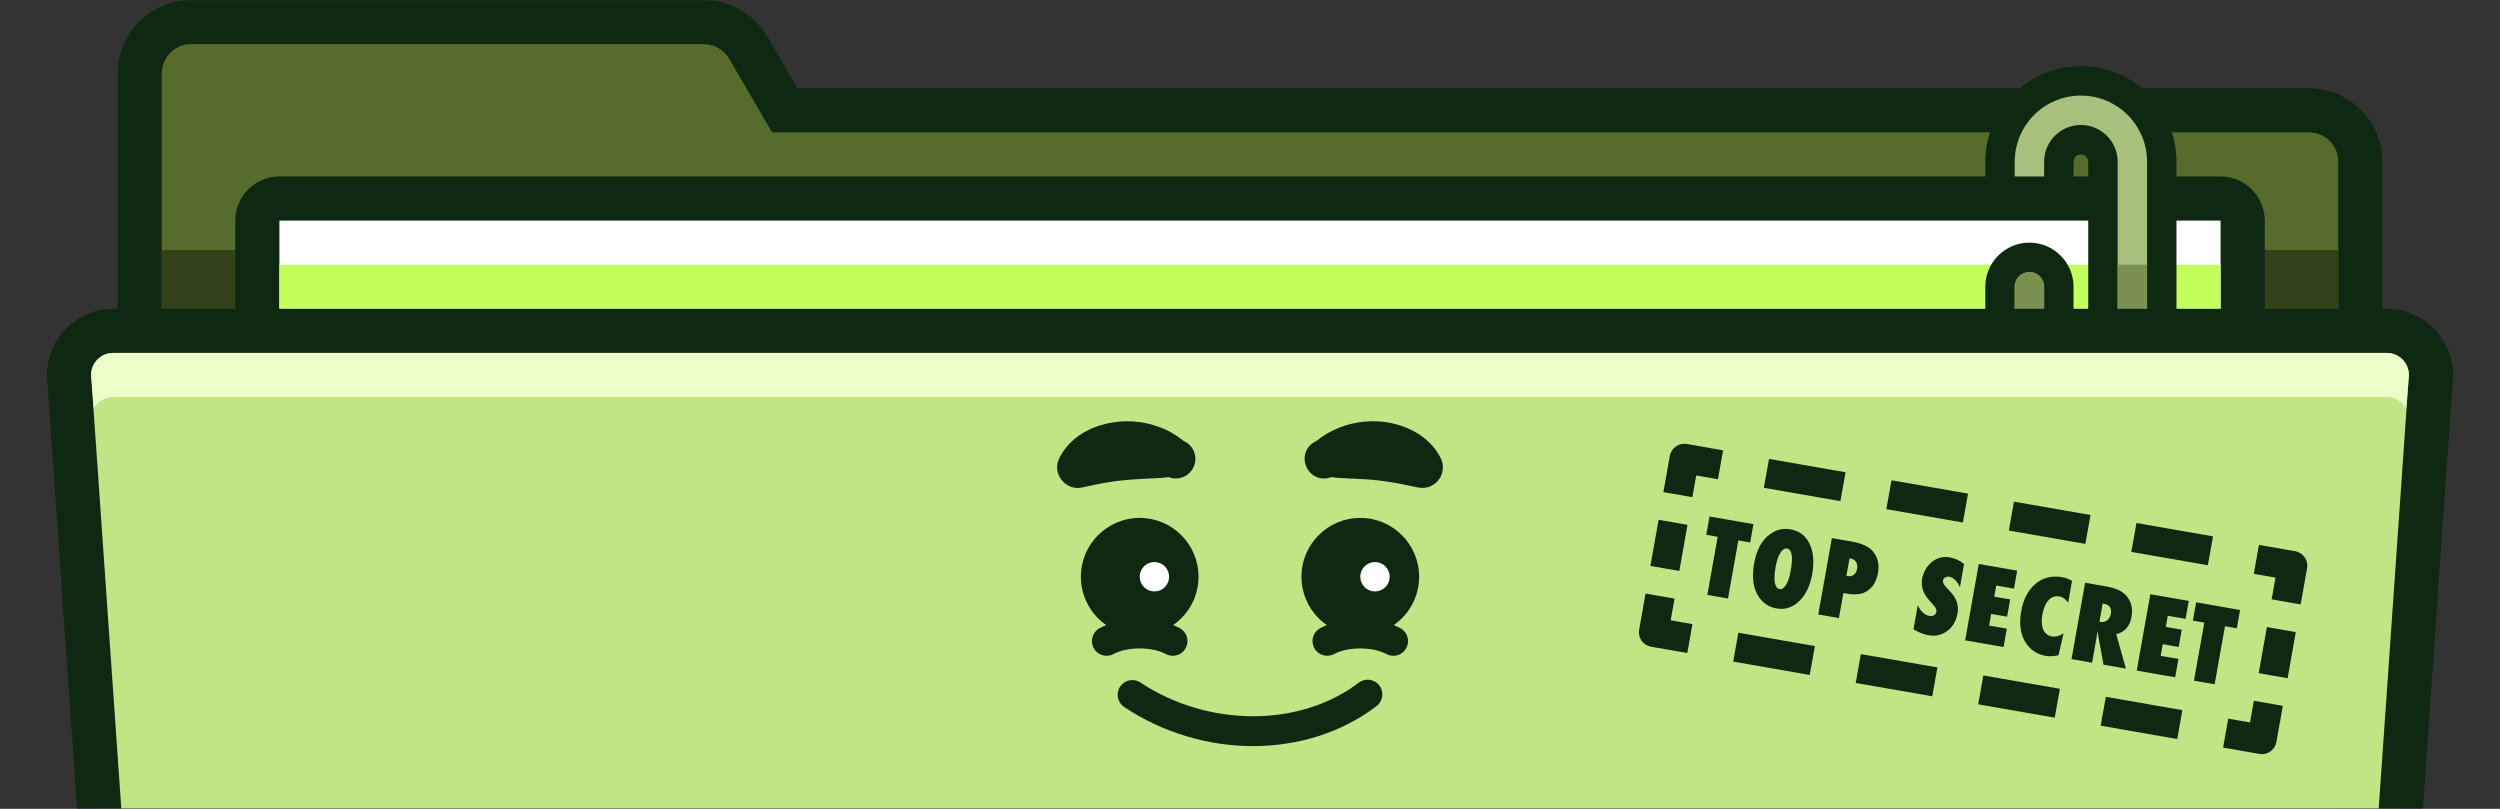
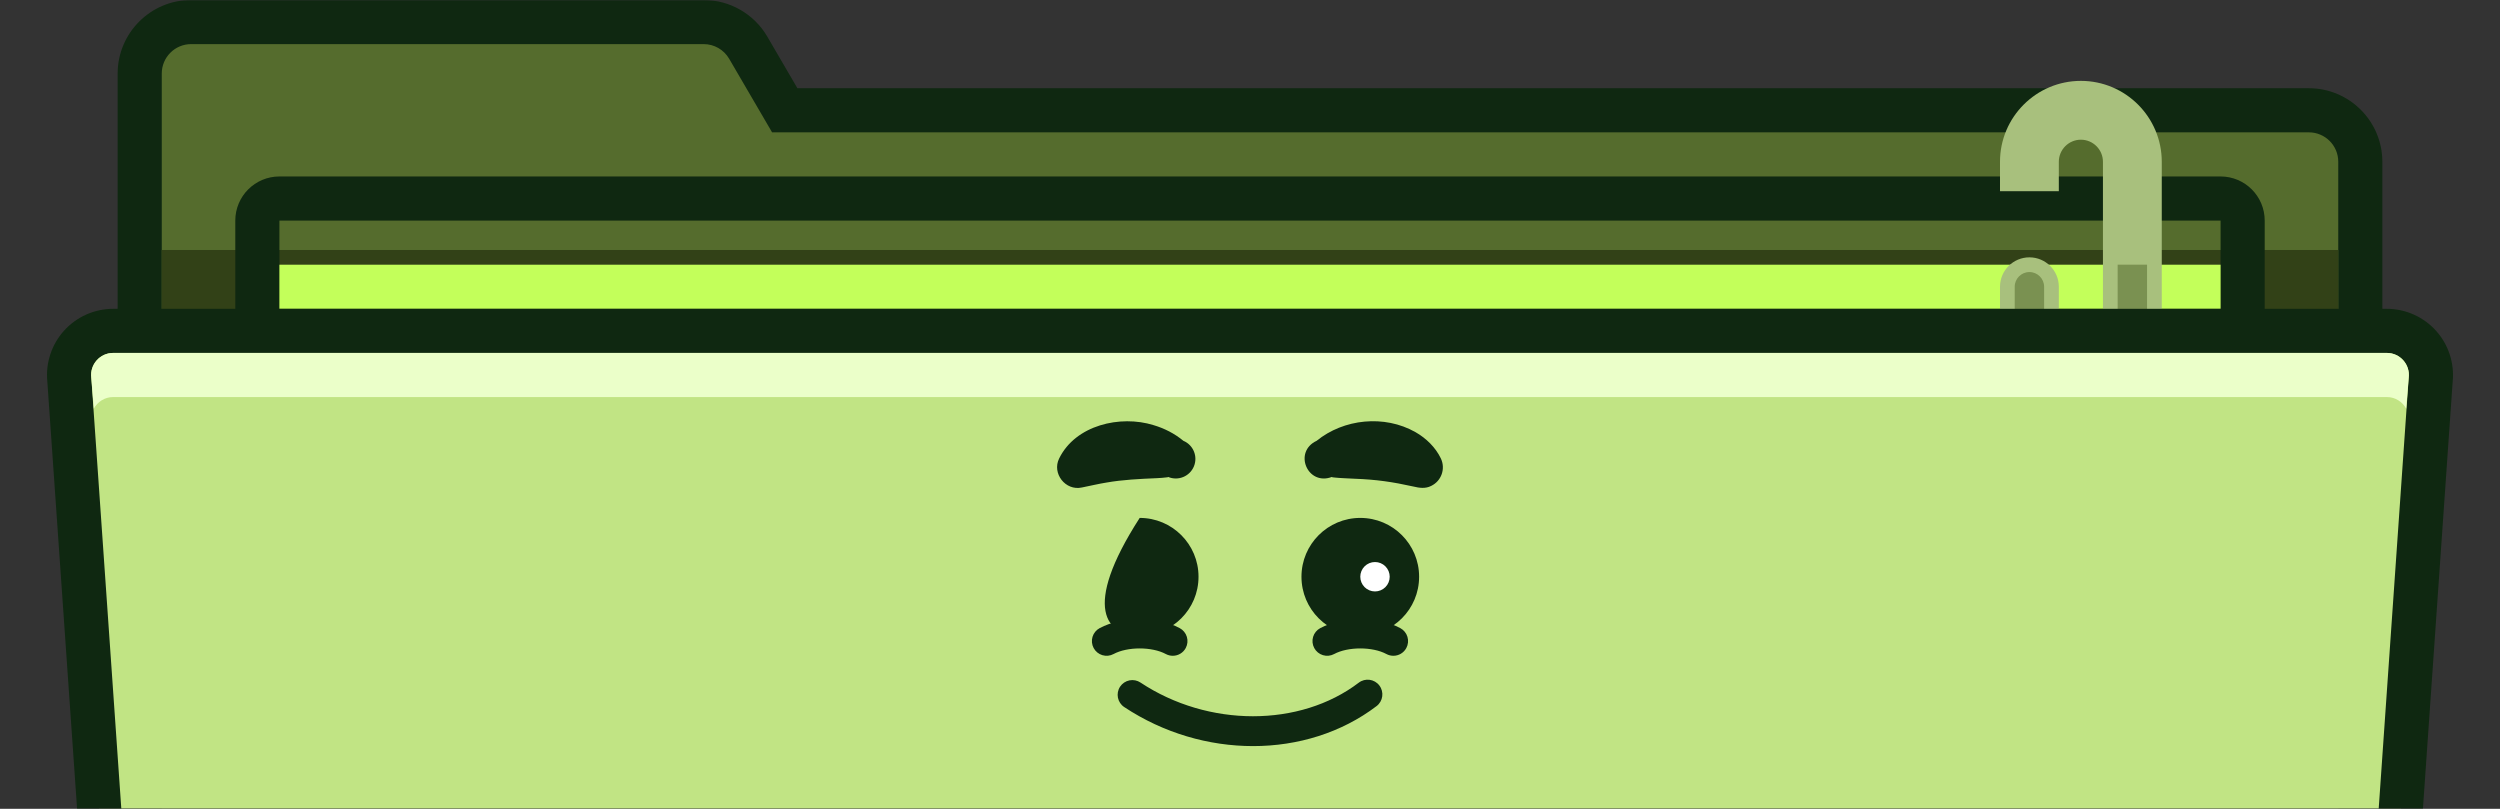
<svg xmlns="http://www.w3.org/2000/svg" width="1020" height="330" viewBox="0 0 1020 330" fill="none">
  <rect x="0" y="0" width="1020" height="330" fill="#333333" stroke="none" />
  <mask id="mask0_46_138" style="mask-type:alpha" maskUnits="userSpaceOnUse" x="0" y="-1" width="1020" height="331">
    <path d="M1020 -0.003H0V329.997H1020V-0.003Z" fill="#EF7D7D" />
  </mask>
  <g mask="url(#mask0_46_138)">
    <path d="M78 542.997C66.42 542.997 57 533.577 57 521.997V29.997C57 18.417 66.42 8.997 78 8.997H287.11C294.55 8.997 301.5 12.987 305.25 19.417L320.17 44.997H942C953.58 44.997 963 54.417 963 65.997V521.997C963 533.577 953.58 542.997 942 542.997H78Z" fill="#556C2D" />
    <path d="M287.11 17.997C291.38 17.997 295.32 20.267 297.48 23.947L315.01 53.997H942.01C948.64 53.997 954.01 59.367 954.01 65.997V521.997C954.01 528.627 948.64 533.997 942.01 533.997H78C71.37 533.997 66 528.627 66 521.997V29.997C66 23.367 71.37 17.997 78 17.997H287.11ZM287.11 -0.003H78C61.46 -0.003 48 13.457 48 29.997V521.997C48 538.537 61.46 551.997 78 551.997H942C958.54 551.997 972 538.537 972 521.997V65.997C972 49.457 958.54 35.997 942 35.997H325.34L313.02 14.877C307.66 5.697 297.74 -0.003 287.11 -0.003Z" fill="#0F2811" />
    <path d="M954 101.997H66V161.997H954V101.997Z" fill="#324117" />
-     <path d="M906 80.997H114C111.613 80.997 109.324 81.945 107.636 83.633C105.948 85.321 105 87.61 105 89.997V167.997C105 170.384 105.948 172.673 107.636 174.361C109.324 176.049 111.613 176.997 114 176.997H906C908.387 176.997 910.676 176.049 912.364 174.361C914.052 172.673 915 170.384 915 167.997V89.997C915 87.61 914.052 85.321 912.364 83.633C910.676 81.945 908.387 80.997 906 80.997Z" fill="white" />
    <path d="M906 89.997V167.997H114V89.997H906ZM906 71.997H114C104.06 71.997 96 80.057 96 89.997V167.997C96 177.937 104.06 185.997 114 185.997H906C915.94 185.997 924 177.937 924 167.997V89.997C924 80.057 915.94 71.997 906 71.997Z" fill="#0F2811" />
    <path d="M906 107.997H114V125.997H906V107.997Z" fill="#C3FF5A" />
    <path d="M849 164.997C830.8 164.997 816 150.197 816 131.997V116.997C816 110.377 821.38 104.997 828 104.997C834.62 104.997 840 110.377 840 116.997V131.997C840 136.957 844.04 140.997 849 140.997C853.96 140.997 858 136.957 858 131.997V65.997C858 61.037 853.96 56.997 849 56.997C844.04 56.997 840 61.037 840 65.997V77.997H816V65.997C816 47.797 830.8 32.997 849 32.997C867.2 32.997 882 47.797 882 65.997V131.997C882 150.197 867.2 164.997 849 164.997Z" fill="#A8C07D" />
-     <path d="M849 38.997C863.91 38.997 876 51.087 876 65.997V131.997C876 146.907 863.91 158.997 849 158.997C834.09 158.997 822 146.907 822 131.997V116.997C822 113.687 824.69 110.997 828 110.997C831.31 110.997 834 113.687 834 116.997V131.997C834 140.277 840.72 146.997 849 146.997C857.28 146.997 864 140.277 864 131.997V65.997C864 57.717 857.28 50.997 849 50.997C840.72 50.997 834 57.717 834 65.997V71.997H822V65.997C822 51.087 834.09 38.997 849 38.997ZM849 26.997C827.5 26.997 810 44.497 810 65.997V83.997H846V65.997C846 64.347 847.35 62.997 849 62.997C850.65 62.997 852 64.347 852 65.997V131.997C852 133.647 850.65 134.997 849 134.997C847.35 134.997 846 133.647 846 131.997V116.997C846 107.067 837.93 98.997 828 98.997C818.07 98.997 810 107.067 810 116.997V131.997C810 153.497 827.5 170.997 849 170.997C870.5 170.997 888 153.497 888 131.997V65.997C888 44.497 870.5 26.997 849 26.997Z" fill="#0F2811" />
    <path d="M864 107.997V131.997C864 140.277 857.28 146.997 849 146.997C840.72 146.997 834 140.277 834 131.997V116.997C834 113.687 831.31 110.997 828 110.997C824.69 110.997 822 113.687 822 116.997V131.997C822 146.907 834.09 158.997 849 158.997C863.91 158.997 876 146.907 876 131.997V107.997H864Z" fill="#7A9151" />
    <path d="M75 584.997C65.2 584.997 57.2 577.117 57 567.367L28.28 154.927C28.014 152.439 28.269 149.923 29.028 147.538C29.788 145.154 31.035 142.953 32.69 141.077C34.378 139.167 36.453 137.637 38.777 136.589C41.101 135.541 43.621 134.998 46.17 134.997H973.811C978.971 134.997 983.881 137.207 987.291 141.077C990.641 144.867 992.241 149.897 991.701 154.927L962.981 567.367C962.781 577.127 954.791 584.997 944.981 584.997H75Z" fill="#C1E484" />
    <path d="M973.821 143.997C979.231 143.997 983.411 148.737 982.751 154.097L954.001 566.997C954.001 569.384 953.053 571.673 951.365 573.361C949.677 575.049 947.388 575.997 945.001 575.997H75.001C72.614 575.997 70.325 575.049 68.637 573.361C66.949 571.673 66.001 569.384 66.001 566.997L37.251 154.097C36.591 148.727 40.771 143.997 46.181 143.997H973.821ZM973.821 125.997H46.181C42.407 125.998 38.675 126.79 35.225 128.322C31.776 129.854 28.686 132.091 26.154 134.891C23.623 137.69 21.706 140.988 20.527 144.574C19.349 148.159 18.934 151.952 19.311 155.707L48.011 567.797C48.431 582.317 60.371 594.007 75.001 594.007H945.001C959.621 594.007 971.571 582.317 971.991 567.797L1000.69 155.707C1001.06 152.003 1000.66 148.262 999.52 144.719C998.378 141.176 996.516 137.907 994.051 135.117C991.517 132.251 988.403 129.957 984.915 128.384C981.428 126.812 977.646 125.998 973.821 125.997Z" fill="#0F2811" />
    <path d="M46.18 161.997H973.82C977.27 161.997 980.21 163.937 981.72 166.727L982.75 154.097C983.41 148.727 979.23 143.997 973.82 143.997H46.18C40.77 143.997 36.59 148.737 37.25 154.097L38.28 166.727C39.79 163.937 42.73 161.997 46.18 161.997Z" fill="#EBFFC9" />
    <path d="M568.488 267.557C567.528 267.557 566.558 267.327 565.658 266.847C559.978 263.797 550.008 263.797 544.328 266.847C543.634 267.22 542.874 267.453 542.09 267.532C541.306 267.611 540.514 267.534 539.76 267.307C539.006 267.079 538.304 266.705 537.694 266.206C537.085 265.706 536.58 265.092 536.208 264.397C535.835 263.703 535.602 262.943 535.523 262.159C535.444 261.375 535.521 260.583 535.748 259.829C535.976 259.074 536.35 258.372 536.849 257.763C537.349 257.154 537.963 256.649 538.658 256.277C547.818 251.367 562.168 251.367 571.328 256.277C572.023 256.649 572.637 257.154 573.136 257.764C573.635 258.373 574.009 259.075 574.237 259.829C574.464 260.583 574.541 261.375 574.462 262.159C574.383 262.943 574.151 263.703 573.778 264.397C573.266 265.354 572.503 266.154 571.571 266.711C570.64 267.268 569.574 267.56 568.488 267.557Z" fill="#0F2811" />
    <path d="M554.998 259.308C568.253 259.308 578.998 248.562 578.998 235.308C578.998 222.053 568.253 211.308 554.998 211.308C541.743 211.308 530.998 222.053 530.998 235.308C530.998 248.562 541.743 259.308 554.998 259.308Z" fill="#0F2811" />
    <path d="M560.998 241.308C562.589 241.308 564.116 240.676 565.241 239.551C566.366 238.425 566.998 236.899 566.998 235.308C566.998 233.717 566.366 232.191 565.241 231.065C564.116 229.94 562.589 229.308 560.998 229.308C559.407 229.308 557.881 229.94 556.755 231.065C555.63 232.191 554.998 233.717 554.998 235.308C554.998 236.899 555.63 238.425 556.755 239.551C557.881 240.676 559.407 241.308 560.998 241.308Z" fill="white" />
    <path d="M537.178 179.857C548.248 170.857 564.828 169.137 577.488 176.297C581.918 178.817 585.738 182.577 587.878 187.067C589.868 191.257 588.088 196.257 583.908 198.257C581.568 199.457 579.058 199.087 576.688 198.507C568.088 196.597 561.478 195.647 552.768 195.327C550.478 195.187 546.688 195.087 544.438 194.827C544.258 194.777 543.448 194.767 543.378 194.607C533.438 198.327 527.558 184.357 537.178 179.857ZM478.488 267.557C477.528 267.557 476.558 267.327 475.658 266.847C469.978 263.797 460.008 263.797 454.328 266.847C453.634 267.22 452.873 267.453 452.09 267.532C451.306 267.611 450.514 267.534 449.76 267.307C449.005 267.079 448.303 266.705 447.694 266.206C447.084 265.706 446.579 265.092 446.208 264.397C445.835 263.703 445.602 262.943 445.523 262.159C445.444 261.375 445.521 260.583 445.748 259.829C445.976 259.074 446.35 258.372 446.849 257.763C447.349 257.154 447.963 256.649 448.658 256.277C457.818 251.367 472.168 251.367 481.328 256.277C482.022 256.649 482.637 257.154 483.136 257.764C483.635 258.373 484.009 259.075 484.236 259.829C484.464 260.583 484.541 261.375 484.462 262.159C484.383 262.942 484.151 263.703 483.778 264.397C483.266 265.354 482.503 266.154 481.571 266.711C480.639 267.268 479.573 267.56 478.488 267.557Z" fill="#0F2811" />
-     <path d="M464.998 259.308C478.253 259.308 488.998 248.562 488.998 235.308C488.998 222.053 478.253 211.308 464.998 211.308C451.743 211.308 440.998 222.053 440.998 235.308C440.998 248.562 451.743 259.308 464.998 259.308Z" fill="#0F2811" />
-     <path d="M470.998 241.308C472.589 241.308 474.115 240.676 475.241 239.551C476.366 238.425 476.998 236.899 476.998 235.308C476.998 233.717 476.366 232.191 475.241 231.065C474.115 229.94 472.589 229.308 470.998 229.308C469.407 229.308 467.881 229.94 466.755 231.065C465.63 232.191 464.998 233.717 464.998 235.308C464.998 236.899 465.63 238.425 466.755 239.551C467.881 240.676 469.407 241.308 470.998 241.308Z" fill="white" />
+     <path d="M464.998 259.308C478.253 259.308 488.998 248.562 488.998 235.308C488.998 222.053 478.253 211.308 464.998 211.308C440.998 248.562 451.743 259.308 464.998 259.308Z" fill="#0F2811" />
    <path d="M476.629 194.608C476.599 194.708 476.329 194.718 476.169 194.748C474.769 194.948 473.309 195.018 471.909 195.098C464.979 195.398 458.049 195.718 451.409 196.888C448.619 197.318 444.829 198.218 441.389 198.898C434.709 200.368 429.109 193.138 432.129 187.068C438.809 173.408 457.099 169.238 470.619 173.448C475.069 174.758 479.239 176.888 482.819 179.848C486.889 181.558 488.809 186.248 487.099 190.318C485.389 194.388 480.699 196.308 476.629 194.598V194.608ZM511.249 304.408C493.199 304.408 474.689 299.098 458.679 288.478C455.919 286.648 455.169 282.918 456.999 280.158C457.434 279.501 457.995 278.936 458.649 278.495C459.303 278.055 460.038 277.748 460.81 277.592C461.583 277.436 462.379 277.434 463.153 277.586C463.927 277.738 464.663 278.041 465.319 278.478C492.909 296.788 530.359 296.818 554.369 278.538C557.009 276.528 560.769 277.038 562.779 279.678C564.789 282.318 564.279 286.078 561.639 288.088C547.349 298.958 529.529 304.408 511.259 304.408H511.249Z" fill="#0F2811" />
-     <path d="M705.028 244.179L696.594 242.71L700.813 219.006L696.156 218.195L697.482 210.726L715.403 213.852L714.077 221.321L709.247 220.476L705.028 244.179ZM739.383 234.254C738.536 239.002 736.763 242.679 734.061 245.275C731.379 247.859 728.307 248.844 724.836 248.239C721.763 247.699 719.334 246.109 717.536 243.45C715.285 240.09 714.67 235.531 715.7 229.764C716.682 224.252 718.873 220.277 722.284 217.869C724.814 216.08 727.543 215.437 730.483 215.949C734.087 216.582 736.69 218.548 738.292 221.845C739.894 225.153 740.261 229.282 739.373 234.254H739.383ZM730.62 232.784C731.621 227.15 731.131 224.154 729.131 223.81C728.131 223.638 727.208 224.242 726.351 225.611C725.525 226.878 724.881 228.85 724.407 231.51C723.94 234.138 723.849 236.222 724.143 237.76C724.436 239.299 725.063 240.156 726.034 240.331C727.034 240.503 727.929 239.922 728.718 238.588C729.539 237.262 730.176 235.33 730.63 232.783L730.62 232.784ZM750.284 252.165L741.853 250.696L747.406 219.539L755.572 220.961C759.644 221.673 762.516 223.023 764.186 225.021C766.159 227.373 766.833 230.291 766.218 233.765C765.549 237.545 763.813 240.146 761.011 241.577C759.104 242.539 756.577 242.733 753.414 242.191L752.097 241.966L750.275 252.176L750.284 252.165ZM753.341 234.947L753.721 235.034C754.741 235.214 755.612 235.046 756.33 234.521C757.049 233.996 757.503 233.194 757.7 232.104C757.888 231.024 757.749 230.104 757.279 229.323C756.809 228.533 756.114 228.063 755.196 227.903L754.614 227.804L753.341 234.947ZM780.7 256.745L782.439 246.953C783.694 249.499 785.287 250.942 787.217 251.283C787.942 251.409 788.568 251.324 789.094 251.016C789.621 250.709 789.935 250.27 790.035 249.689C790.184 248.854 789.835 247.952 788.977 246.985L787.788 245.676C787.06 244.912 786.397 244.088 785.806 243.214C785.275 242.419 784.875 241.632 784.606 240.844C784.334 240.076 784.166 239.274 784.108 238.461C784.061 237.634 784.111 236.805 784.257 235.99C784.513 234.534 785.121 233.076 786.081 231.607C786.544 230.924 787.055 230.317 787.613 229.786C788.161 229.259 788.773 228.804 789.436 228.431C791.265 227.366 793.307 227.025 795.563 227.417C797.574 227.77 799.5 228.652 801.342 230.074L799.651 239.6C799.157 238.421 798.52 237.444 797.75 236.68C796.98 235.916 796.176 235.456 795.329 235.31C794.686 235.197 794.111 235.298 793.635 235.601C793.137 235.885 792.85 236.292 792.753 236.802C792.604 237.638 793.026 238.563 794.029 239.587L795.191 240.808C796.745 242.395 797.783 243.928 798.313 245.415C798.854 246.902 798.965 248.537 798.648 250.34C798.099 253.407 796.715 255.776 794.485 257.438C792.256 259.1 789.712 259.687 786.833 259.18C784.852 258.834 782.801 258.022 780.701 256.754L780.7 256.745ZM801.782 261.264L807.336 230.092L823.007 232.825L821.699 240.152L814.461 238.888L813.656 243.433L820.15 244.562L818.897 251.603L812.404 250.474L811.558 255.233L818.797 256.497L817.463 263.986L801.791 261.253L801.782 261.264ZM841.948 258.429L839.863 267.349C837.859 267.777 836.106 267.863 834.626 267.603C831.134 266.989 828.426 265.204 826.489 262.226C824.331 258.897 823.72 254.609 824.653 249.351C825.526 244.44 827.487 240.715 830.516 238.18C833.546 235.655 837.169 234.762 841.355 235.495C842.714 235.735 844.063 236.228 845.386 236.993L843.802 245.899C842.77 244.426 841.591 243.577 840.273 243.343C838.548 243.045 837.062 243.537 835.837 244.839C834.603 246.152 833.757 248.113 833.289 250.722C833.066 251.985 832.984 253.136 833.044 254.173C833.113 255.21 833.302 256.116 833.639 256.879C833.977 257.641 834.433 258.263 835.027 258.741C835.621 259.219 836.343 259.538 837.2 259.682C838.659 259.934 840.243 259.523 841.948 258.429ZM867.367 272.784L858.251 271.195L856.063 259.364C856.046 259.165 856.023 258.906 855.985 258.579C855.936 258.252 855.883 257.866 855.813 257.4L855.509 259.473L853.565 270.376L845.173 268.914L850.727 237.753L859.364 239.264C863.162 239.931 865.874 241.175 867.499 242.996C869.56 245.321 870.276 248.256 869.646 251.782C868.976 255.552 866.904 257.872 863.42 258.752L867.379 272.803L867.367 272.784ZM856.575 253.652L857.137 253.753C858.106 253.918 858.981 253.69 859.762 253.069C860.542 252.438 861.029 251.553 861.232 250.411C861.644 248.078 860.63 246.704 858.19 246.278L857.884 246.225L856.565 253.653L856.575 253.652ZM871.785 273.601L877.339 242.439L893.011 245.172L891.703 252.499L884.465 251.235L883.66 255.779L890.154 256.909L888.901 263.95L882.408 262.821L881.562 267.579L888.801 268.843L887.467 276.333L871.795 273.6L871.785 273.601ZM903.575 279.198L895.141 277.729L899.359 254.025L894.703 253.214L896.029 245.744L913.95 248.87L912.624 256.34L907.794 255.494L903.575 279.198ZM923.378 307.673C922.852 307.719 922.323 307.695 921.804 307.602L907.02 305.023L909.126 293.219L917.993 294.768L919.57 285.918L931.395 287.987L928.771 302.744C928.538 304.044 927.884 305.232 926.91 306.125C925.935 307.017 924.695 307.564 923.379 307.682L923.378 307.673ZM888.303 301.526L857.071 296.077L859.176 284.295L890.407 289.744L888.303 301.526ZM838.331 292.814L807.1 287.364L809.204 275.582L840.435 281.031L838.331 292.814ZM788.358 284.091L757.127 278.642L759.232 266.859L790.463 272.309L788.358 284.091ZM738.377 275.379L707.145 269.93L709.25 258.147L740.481 263.597L738.377 275.379ZM688.416 266.44L673.628 263.86C672.852 263.726 672.111 263.439 671.446 263.017C670.781 262.595 670.206 262.046 669.755 261.401C669.303 260.756 668.983 260.029 668.813 259.26C668.644 258.491 668.628 257.696 668.766 256.921L671.392 242.159L683.221 244.229L681.644 253.083L690.513 254.633L688.407 266.441L688.416 266.44ZM676.704 212.066L673.369 230.881L685.167 232.95L688.502 214.135L676.704 212.066ZM690.48 202.847L678.654 200.778L681.279 186.021C681.56 184.453 682.451 183.061 683.756 182.149C685.062 181.237 686.675 180.879 688.244 181.154L703.028 183.732L700.922 195.536L692.056 193.987L690.479 202.837L690.48 202.847ZM900.81 230.616L869.579 225.167L871.684 213.385L902.915 218.834L900.81 230.616ZM850.829 221.904L819.597 216.455L821.702 204.673L852.933 210.122L850.829 221.904ZM800.856 213.182L769.625 207.732L771.729 195.95L802.961 201.399L800.856 213.182ZM750.885 204.469L719.653 199.02L721.758 187.237L752.989 192.687L750.885 204.469ZM938.659 246.596L926.829 244.526L928.407 235.672L919.537 234.122L921.644 222.314L936.433 224.894C937.209 225.029 937.95 225.315 938.615 225.737C939.279 226.159 939.854 226.708 940.306 227.353C940.757 227.998 941.077 228.726 941.247 229.495C941.416 230.263 941.432 231.058 941.294 231.833L938.668 246.595L938.659 246.596ZM924.892 255.829L921.557 274.644L933.354 276.712L936.689 257.897L924.892 255.829Z" fill="#0F2811" />
  </g>
</svg>